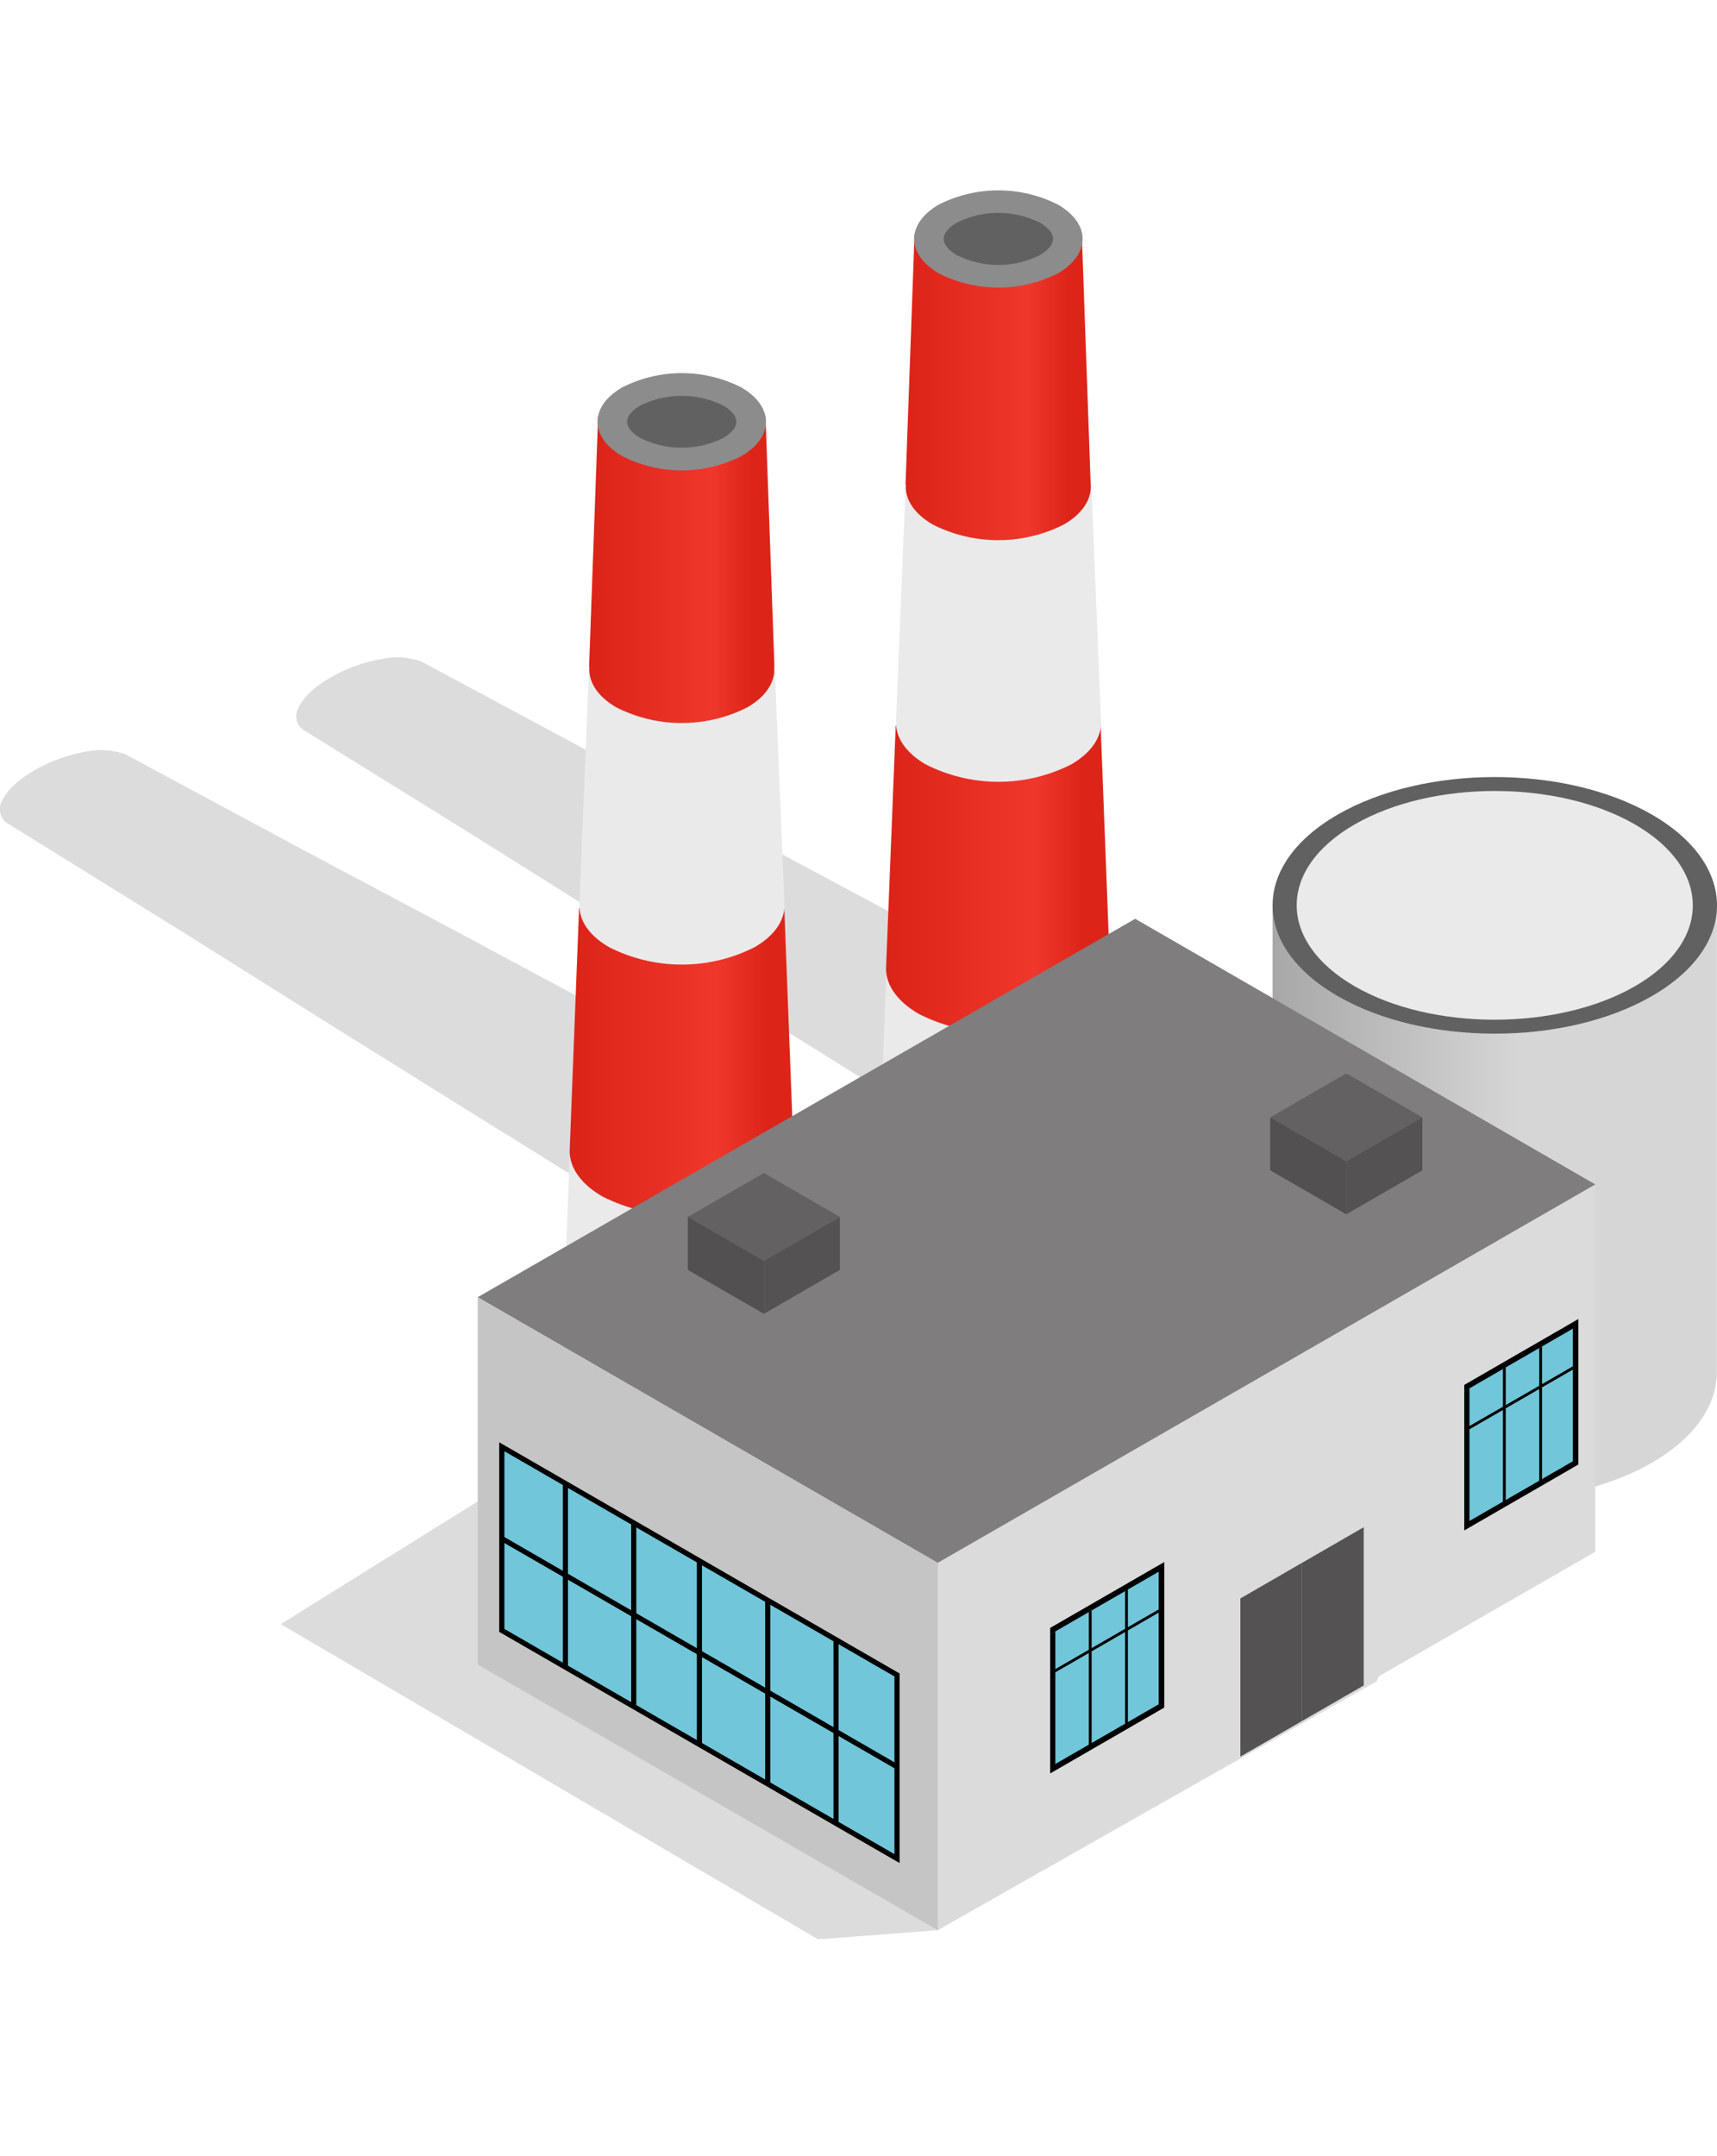
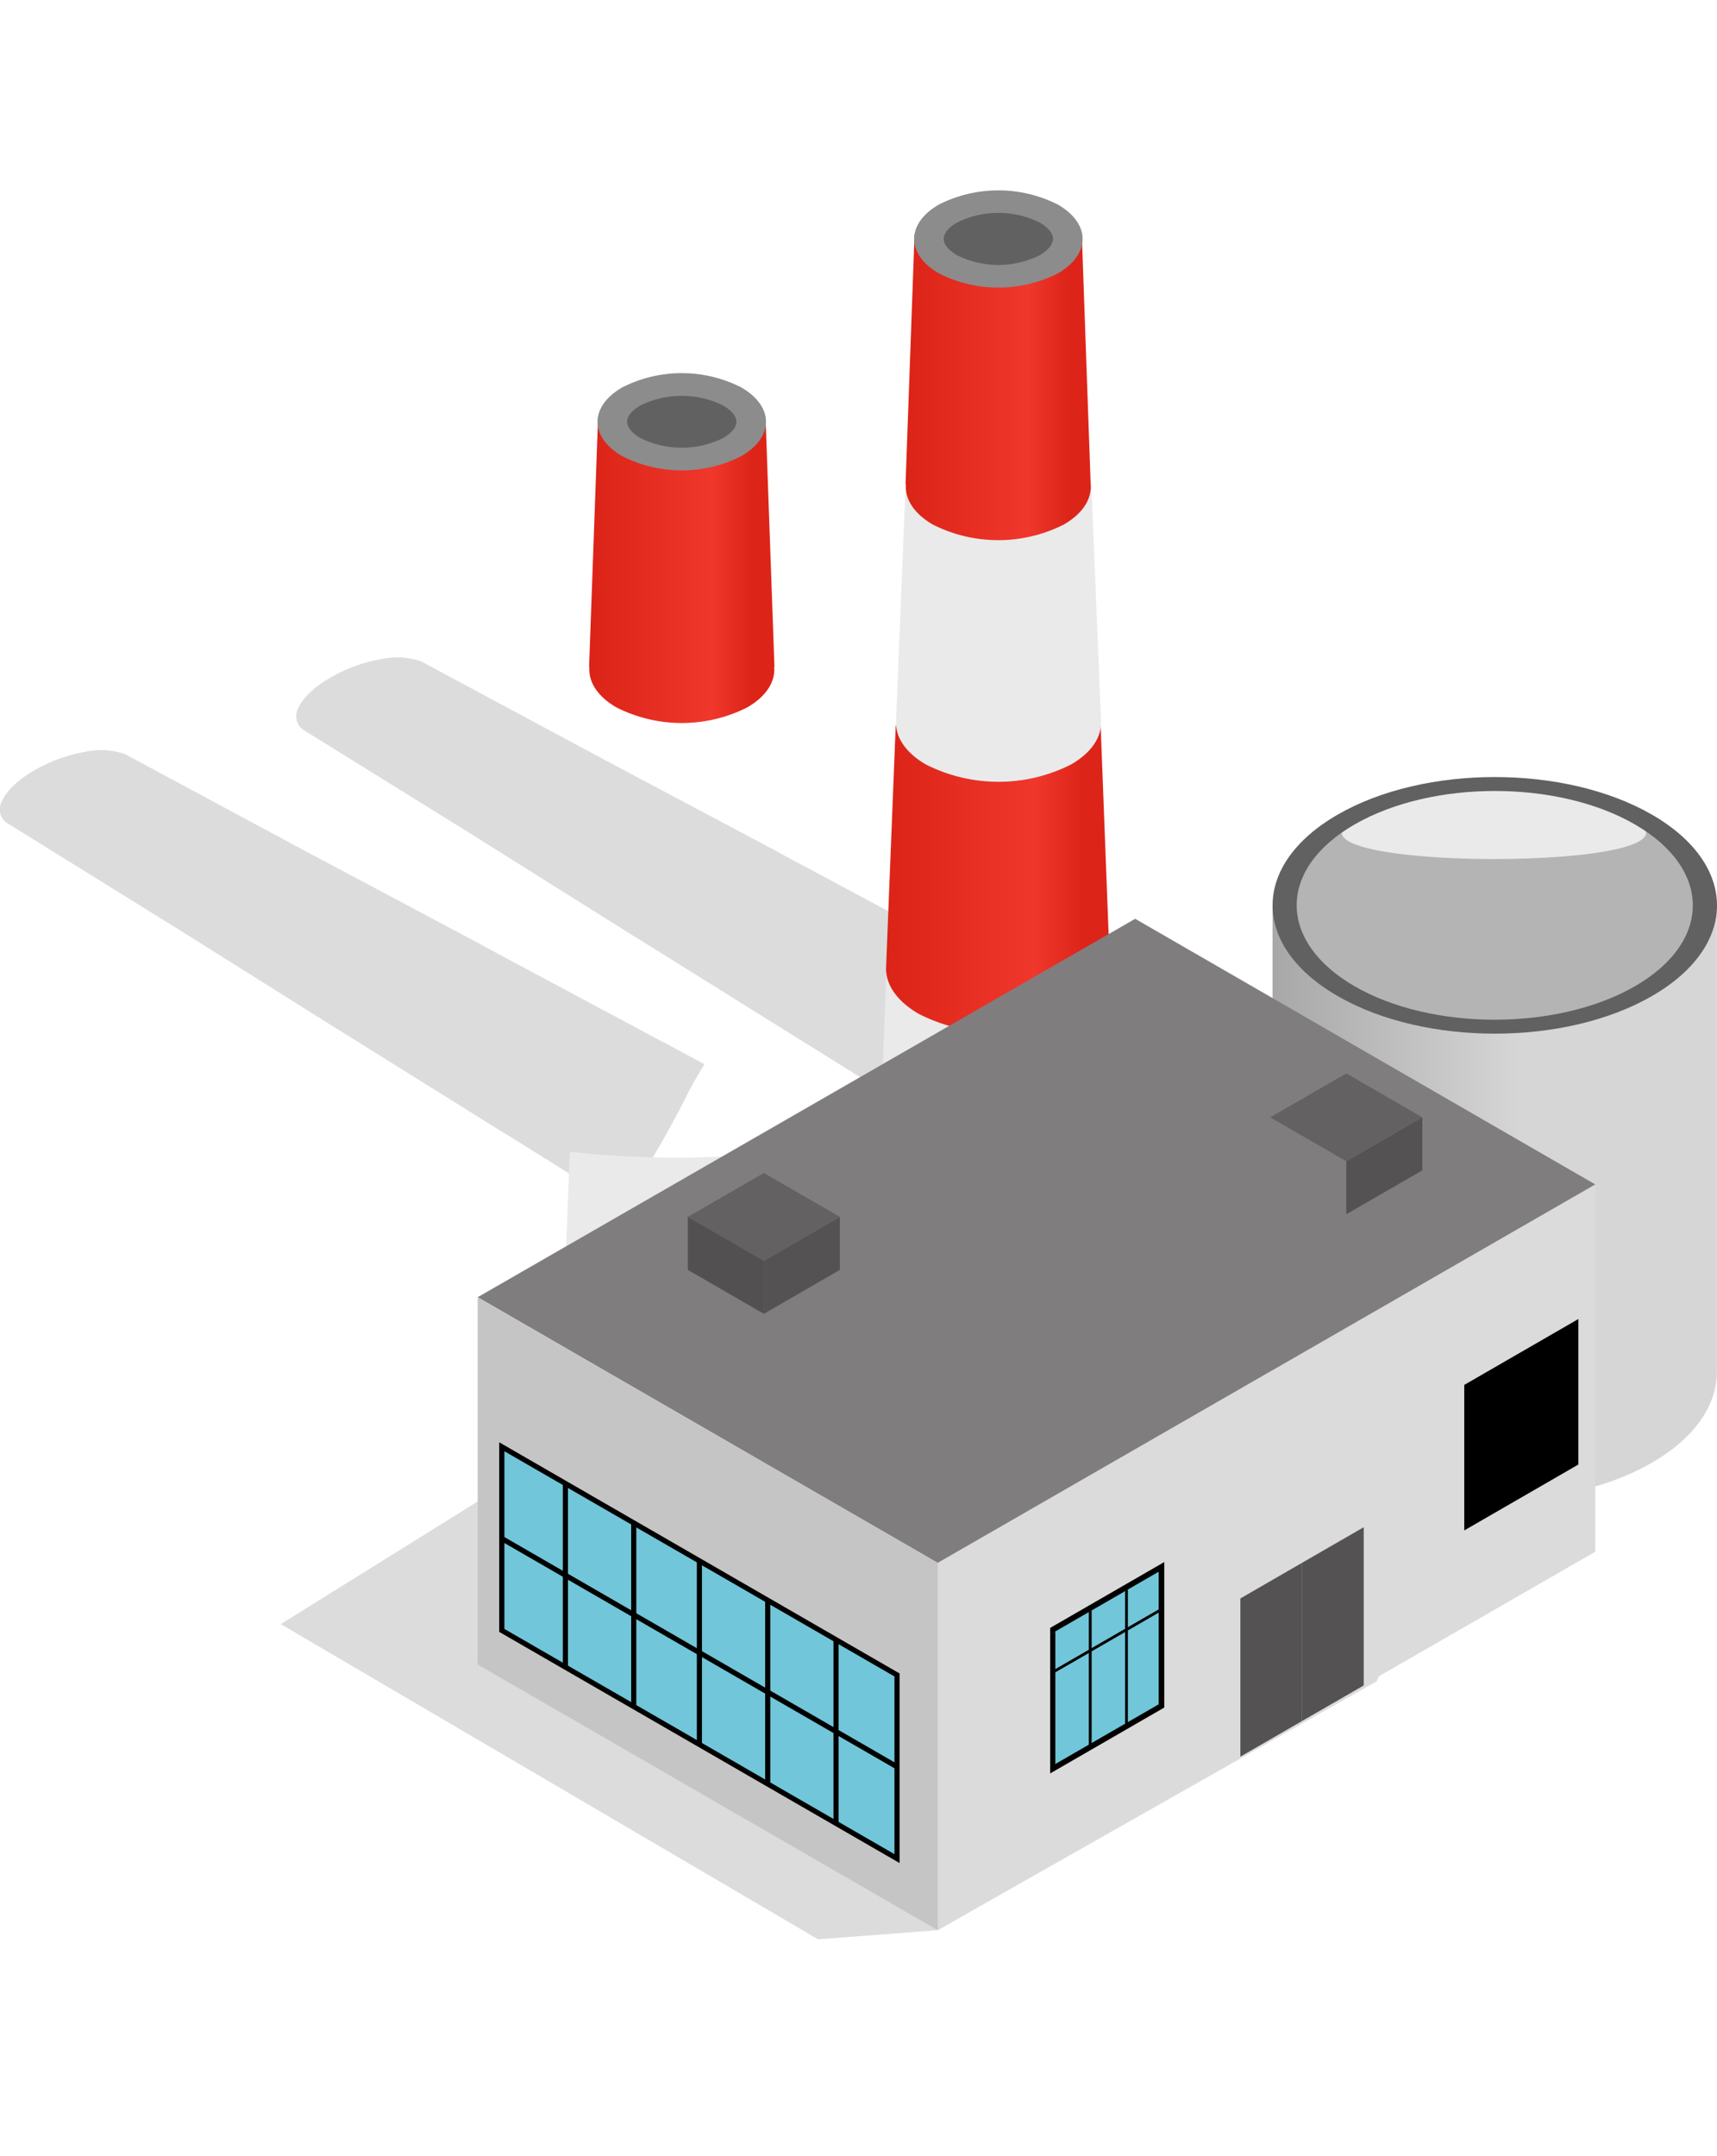
<svg xmlns="http://www.w3.org/2000/svg" xmlns:xlink="http://www.w3.org/1999/xlink" viewBox="0 0 354.84 445.51">
  <defs>
    <style>.cls-1{opacity:0.14;}.cls-2{fill:#eaeaea;}.cls-3{fill:url(#linear-gradient);}.cls-4{fill:url(#linear-gradient-2);}.cls-5{fill:#616161;}.cls-6{fill:#8c8c8c;}.cls-7{fill:url(#linear-gradient-3);}.cls-8{fill:url(#linear-gradient-4);}.cls-9{fill:#b4b4b4;}.cls-10{fill:url(#linear-gradient-5);}.cls-11{fill:#dbdbdb;}.cls-12{fill:#807d7e;}.cls-13{fill:#c5c5c5;}.cls-14{fill:#545253;}.cls-15{fill:#636162;}.cls-16{fill:#525051;}.cls-17,.cls-18{fill:#71c6d9;}.cls-18{fill-rule:evenodd;}.cls-19{fill:none;}</style>
    <linearGradient id="linear-gradient" x1="183.16" y1="181.43" x2="229.44" y2="181.43" gradientUnits="userSpaceOnUse">
      <stop offset="0" stop-color="#dc2318" />
      <stop offset="0.66" stop-color="#f0372c" />
      <stop offset="0.88" stop-color="#dd2419" />
    </linearGradient>
    <linearGradient id="linear-gradient-2" x1="187.17" y1="80.03" x2="225.48" y2="80.03" xlink:href="#linear-gradient" />
    <linearGradient id="linear-gradient-3" x1="117.73" y1="219.2" x2="164.01" y2="219.2" xlink:href="#linear-gradient" />
    <linearGradient id="linear-gradient-4" x1="121.74" y1="117.81" x2="160.05" y2="117.81" xlink:href="#linear-gradient" />
    <linearGradient id="linear-gradient-5" x1="228.09" y1="248.45" x2="352.62" y2="248.45" gradientUnits="userSpaceOnUse">
      <stop offset="0.26" stop-color="#a5a5a5" />
      <stop offset="0.69" stop-color="#d6d6d6" />
    </linearGradient>
  </defs>
  <title>资源 2</title>
  <g id="图层_2" data-name="图层 2">
    <g id="图层_1-2" data-name="图层 1">
      <polygon class="cls-1" points="252.66 269.38 142.15 283.23 58.02 335.63 169.07 400.76 193.79 398.87 284.32 347.54 284.42 347.6 288.23 339.39 292.04 331.18 291.98 331.14 306.34 300.37 252.66 269.38" />
      <g class="cls-1">
        <path d="M198.37,196.24l-.13-.1h0l-37-19.8,0,0c-.06,0-.09-.09-.16-.12h0L125,157.05l-.06,0c-.06,0-.09-.08-.15-.11l0,0L87.87,137.12a4.38,4.38,0,0,0-.43-.24l-.43-.23-.06,0a15,15,0,0,0-7.84-.5A32,32,0,0,0,68.33,140c-3.15,1.81-5.61,4-6.62,6.22a3.46,3.46,0,0,0,.86,4.53l0,0,.27.17a4.65,4.65,0,0,0,.62.38l34.33,21.3,0,0,.17.08-.07,0,33.23,20.85,0,0,.13.08h0l.2.07-.06,0,34.14,21.3h0a1.67,1.67,0,0,0,.2.08l-.05,0,18.86,11.77c7.32-9.19,15.64-18.15,25.12-24.66l-11.33-6.06Z" />
        <path d="M137.13,215.44s-.08-.08-.13-.11h0l-37-19.79,0,0c-.06,0-.09-.08-.15-.12h0l-36.1-19.2-.06,0-.14-.1,0,0-36.9-19.85-.44-.23-.43-.23-.06,0a15,15,0,0,0-7.84-.5A32.22,32.22,0,0,0,7.09,159.2c-3.15,1.82-5.6,4-6.62,6.23A3.46,3.46,0,0,0,1.33,170l0,0,.27.16a4.81,4.81,0,0,0,.63.39l34.32,21.3.05,0,.18.08-.08,0L69.9,212.78l0,0,.14.08h0l.2.08-.06,0,34.14,21.3h0l.2.08,0,0,24,15a217.27,217.27,0,0,0,12.74-21.62,80.38,80.38,0,0,1,4.34-7.78l-8.41-4.51Z" />
      </g>
      <path class="cls-2" d="M223.62,200.75c-4.48.23-9,.5-13.46.63-4.79.14-9.58.07-14.37-.17q-3.53-.17-7-.44c-1.86-.14-3.72-.36-5.59-.48l-1.91,49.35c0,3.7,2.46,7.39,7.34,10.22,9.79,5.64,25.64,5.64,35.42,0,4.89-2.83,7.34-6.52,7.34-10.22l-1.89-49.48A41.29,41.29,0,0,1,223.62,200.75Z" />
      <path class="cls-3" d="M223.75,150c-4.54.37-9.1.44-13.63,1-4.37.48-8.75,0-13.12-.27-2.14-.12-4.29-.1-6.44-.2-1.84-.08-3.63-.52-5.45-.59l-2,50.22h0c0,3.39,2.29,6.77,6.77,9.36a36.18,36.18,0,0,0,32.72,0c4.55-2.62,6.8-6,6.78-9.48h0l-1.93-50.41C226.26,149.7,225,149.85,223.75,150Z" />
      <path class="cls-2" d="M199.7,100.51c-4.18-.11-8.36-.15-12.54-.19l-2,49v.25h0c.09,3,2.15,6.08,6.19,8.41a33.23,33.23,0,0,0,30,0c4.19-2.41,6.25-5.58,6.2-8.74h0l-2-49C216.92,101.16,208.3,100.75,199.7,100.51Z" />
      <path class="cls-4" d="M189,48.43l-1.86,51.67h.08c-.23,3,1.61,6,5.56,8.3a30,30,0,0,0,27.06,0c4-2.3,5.82-5.37,5.56-8.38h0l-1.83-51.59Z" />
      <path class="cls-5" d="M217.78,43.75a25.48,25.48,0,0,0-22.91,0c-2.74,1.58-4.25,3.58-4.25,5.63s1.51,4,4.25,5.64a25.56,25.56,0,0,0,22.91,0c2.74-1.59,4.25-3.59,4.25-5.64S220.52,45.33,217.78,43.75Z" />
      <path class="cls-6" d="M218.63,42.28a27.22,27.22,0,0,0-24.61,0c-6.79,3.92-6.79,10.28,0,14.21a27.22,27.22,0,0,0,24.61,0C225.43,52.56,225.43,46.2,218.63,42.28Zm-3.75,10.46a19.21,19.21,0,0,1-17.11,0c-1.74-1-2.74-2.23-2.74-3.36S196,47,197.77,46a19.21,19.21,0,0,1,17.11,0c1.74,1,2.74,2.22,2.74,3.35S216.62,51.73,214.88,52.74Z" />
      <path class="cls-2" d="M158.19,238.53c-4.49.23-9,.5-13.46.63-4.8.14-9.58.07-14.38-.17-2.35-.12-4.69-.26-7-.44-1.86-.15-3.72-.37-5.59-.49l-1.91,49.35c0,3.7,2.46,7.4,7.33,10.23,9.79,5.64,25.65,7.51,35.43,1.87,4.89-2.83,7.34-6.52,7.34-10.22L164,237.93A39.88,39.88,0,0,1,158.19,238.53Z" />
-       <path class="cls-7" d="M158.32,187.73c-4.54.37-9.1.44-13.63,1-4.38.48-8.75,0-13.12-.27-2.15-.12-4.29-.11-6.44-.2-1.84-.09-3.63-.52-5.46-.59l-1.94,50.22h0c0,3.39,2.28,6.77,6.77,9.36a36.26,36.26,0,0,0,32.72,0c4.54-2.62,6.8-6,6.78-9.48h0l-1.93-50.42C160.83,187.47,159.58,187.63,158.32,187.73Z" />
-       <path class="cls-2" d="M134.27,138.29c-4.18-.11-8.36-.15-12.54-.19l-2,49v.25h0c.09,3.05,2.14,6.08,6.19,8.4a33.23,33.23,0,0,0,30,0c4.19-2.41,6.25-5.57,6.2-8.73h0l-2-49C151.49,138.94,142.86,138.53,134.27,138.29Z" />
      <path class="cls-8" d="M123.6,86.21l-1.86,51.67h.07c-.22,3,1.62,6,5.57,8.3a29.93,29.93,0,0,0,27.05,0c4-2.31,5.83-5.37,5.56-8.38h.06l-1.84-51.58Z" />
      <path class="cls-5" d="M152.35,81.53a25.48,25.48,0,0,0-22.91,0c-2.74,1.58-4.25,3.58-4.25,5.63s1.51,4,4.25,5.63a25.48,25.48,0,0,0,22.91,0c2.74-1.58,4.25-3.58,4.25-5.63S155.09,83.11,152.35,81.53Z" />
      <path class="cls-6" d="M153.2,80.06a27.14,27.14,0,0,0-24.61,0c-6.8,3.92-6.8,10.28,0,14.2a27.14,27.14,0,0,0,24.61,0C160,90.34,160,84,153.2,80.06Zm-3.75,10.46a19.3,19.3,0,0,1-17.11,0c-1.74-1-2.74-2.23-2.74-3.36s1-2.35,2.74-3.36a19.3,19.3,0,0,1,17.11,0c1.74,1,2.74,2.23,2.74,3.36S151.19,89.51,149.45,90.52Z" />
      <path class="cls-9" d="M340.79,168.69c-17.6-10.17-46.15-10.17-63.75,0s-17.61,26.64,0,36.81,46.15,10.16,63.75,0S358.4,178.85,340.79,168.69Z" />
-       <path class="cls-2" d="M338.24,169.72c-16.29-10.4-42.71-10.4-59,0s-16.06,25.77.23,36.18,43.93,8.41,60.22-2S354.53,180.13,338.24,169.72Z" />
+       <path class="cls-2" d="M338.24,169.72c-16.29-10.4-42.71-10.4-59,0S354.53,180.13,338.24,169.72Z" />
      <path class="cls-10" d="M308.91,212.15c-40.06,0-45.92-25-45.92-25s0,96.2,0,96.39a2,2,0,0,0,0,.25c.11,6.7,4.58,13.38,13.44,18.49,17.93,10.36,47,10.36,64.94,0,8.9-5.14,13.38-11.87,13.44-18.61h0v-96.8S349,212.15,308.91,212.15Z" />
      <path class="cls-5" d="M341.39,168.34c-17.94-10.35-47-10.35-64.94,0s-17.94,27.14,0,37.5,47,10.35,64.94,0S359.32,178.7,341.39,168.34Zm-3.51,35.47c-16,9.22-42,9.22-57.93,0s-16-24.22,0-33.44,42-9.22,57.93,0S353.85,194.59,337.88,203.81Z" />
      <polygon class="cls-11" points="193.79 398.87 329.68 320.67 329.68 244.76 193.79 322.96 193.79 398.87" />
      <polygon class="cls-12" points="98.72 268.07 193.79 322.96 329.68 244.76 234.6 189.87 98.72 268.07" />
      <polygon class="cls-13" points="98.72 343.98 193.79 398.87 193.79 322.96 98.72 268.07 98.72 343.98" />
      <polygon class="cls-14" points="157.86 271.5 173.57 262.42 173.57 251.47 157.86 260.54 157.86 271.5" />
      <polygon class="cls-15" points="142.15 251.47 157.86 260.54 173.57 251.47 157.86 242.4 142.15 251.47" />
      <polygon class="cls-16" points="142.15 262.42 157.86 271.5 157.86 260.54 142.15 251.47 142.15 262.42" />
      <polygon class="cls-14" points="278.23 250.93 293.94 241.85 293.94 230.9 278.23 239.97 278.23 250.93" />
      <polygon class="cls-15" points="262.51 230.9 278.23 239.97 293.94 230.9 278.23 221.82 262.51 230.9" />
-       <polygon class="cls-16" points="262.51 241.85 278.23 250.93 278.23 239.97 262.51 230.9 262.51 241.85" />
      <polygon class="cls-17" points="103.7 336.93 185.38 384.08 185.38 346.13 103.7 298.97 103.7 336.93" />
      <path d="M103.17,337.23,185.91,385V345.82l-82.74-47.77Zm1.07-37.33,80.61,46.54v36.72l-80.61-46.54Z" />
      <polygon points="103.7 318.55 185.38 365.72 185.38 364.49 103.7 317.32 103.7 318.55" />
      <polygon points="144.01 354.02 144.01 360.32 145.07 360.94 145.07 323.21 144.01 322.6 144.01 354.02" />
      <polygon points="130.44 352.36 131.5 352.98 131.5 315.25 130.44 314.64 130.44 352.36" />
      <polygon points="116.32 344.21 117.38 344.82 117.38 307.1 116.32 306.49 116.32 344.21" />
      <polygon points="172.25 376.5 173.31 377.12 173.31 339.39 172.25 338.78 172.25 376.5" />
      <polygon points="158.13 361.15 158.13 368.35 159.19 368.96 159.19 331.24 158.13 330.63 158.13 361.15" />
      <polygon points="302.61 286.19 302.61 316.26 323.88 303.98 326.19 302.64 326.19 272.57 323.88 273.91 302.61 286.19" />
-       <polygon class="cls-18" points="302.61 314.93 325.04 301.98 325.04 274.57 302.61 287.52 302.61 314.93" />
      <polygon points="318.68 278.25 318.1 278.58 318.1 286.37 311.18 290.36 311.18 282.57 310.6 282.91 310.6 290.7 303.68 294.69 303.68 286.9 302.61 287.52 302.61 315.33 303.68 314.71 303.68 295.36 310.6 291.37 310.6 310.72 311.18 310.38 311.18 291.03 318.1 287.04 318.1 306.39 318.68 306.05 318.68 286.7 325.04 283.03 325.04 282.36 318.68 286.04 318.68 278.25" />
      <polygon class="cls-14" points="269.08 355.65 281.83 348.3 281.83 315.6 269.08 322.96 269.08 355.65" />
      <polygon class="cls-14" points="256.34 363.01 269.08 355.65 269.08 322.96 256.34 330.32 256.34 363.01" />
      <polygon points="217.03 336.41 217.03 366.48 238.3 354.2 240.61 352.87 240.61 322.8 238.3 324.13 217.03 336.41" />
      <polygon class="cls-18" points="217.03 365.15 239.45 352.2 239.45 324.8 217.03 337.75 217.03 365.15" />
      <polygon points="233.09 328.47 232.52 328.8 232.52 336.59 225.6 340.59 225.6 332.8 225.02 333.13 225.02 340.92 218.1 344.92 218.1 337.13 217.03 337.75 217.03 365.55 218.1 364.94 218.1 345.58 225.02 341.59 225.02 360.94 225.6 360.61 225.6 341.25 232.52 337.26 232.52 356.61 233.09 356.28 233.09 336.93 239.45 333.25 239.45 332.59 233.09 336.26 233.09 328.47" />
-       <rect class="cls-19" width="354.84" height="35" />
      <rect class="cls-19" y="400.76" width="354" height="44.75" />
    </g>
  </g>
</svg>